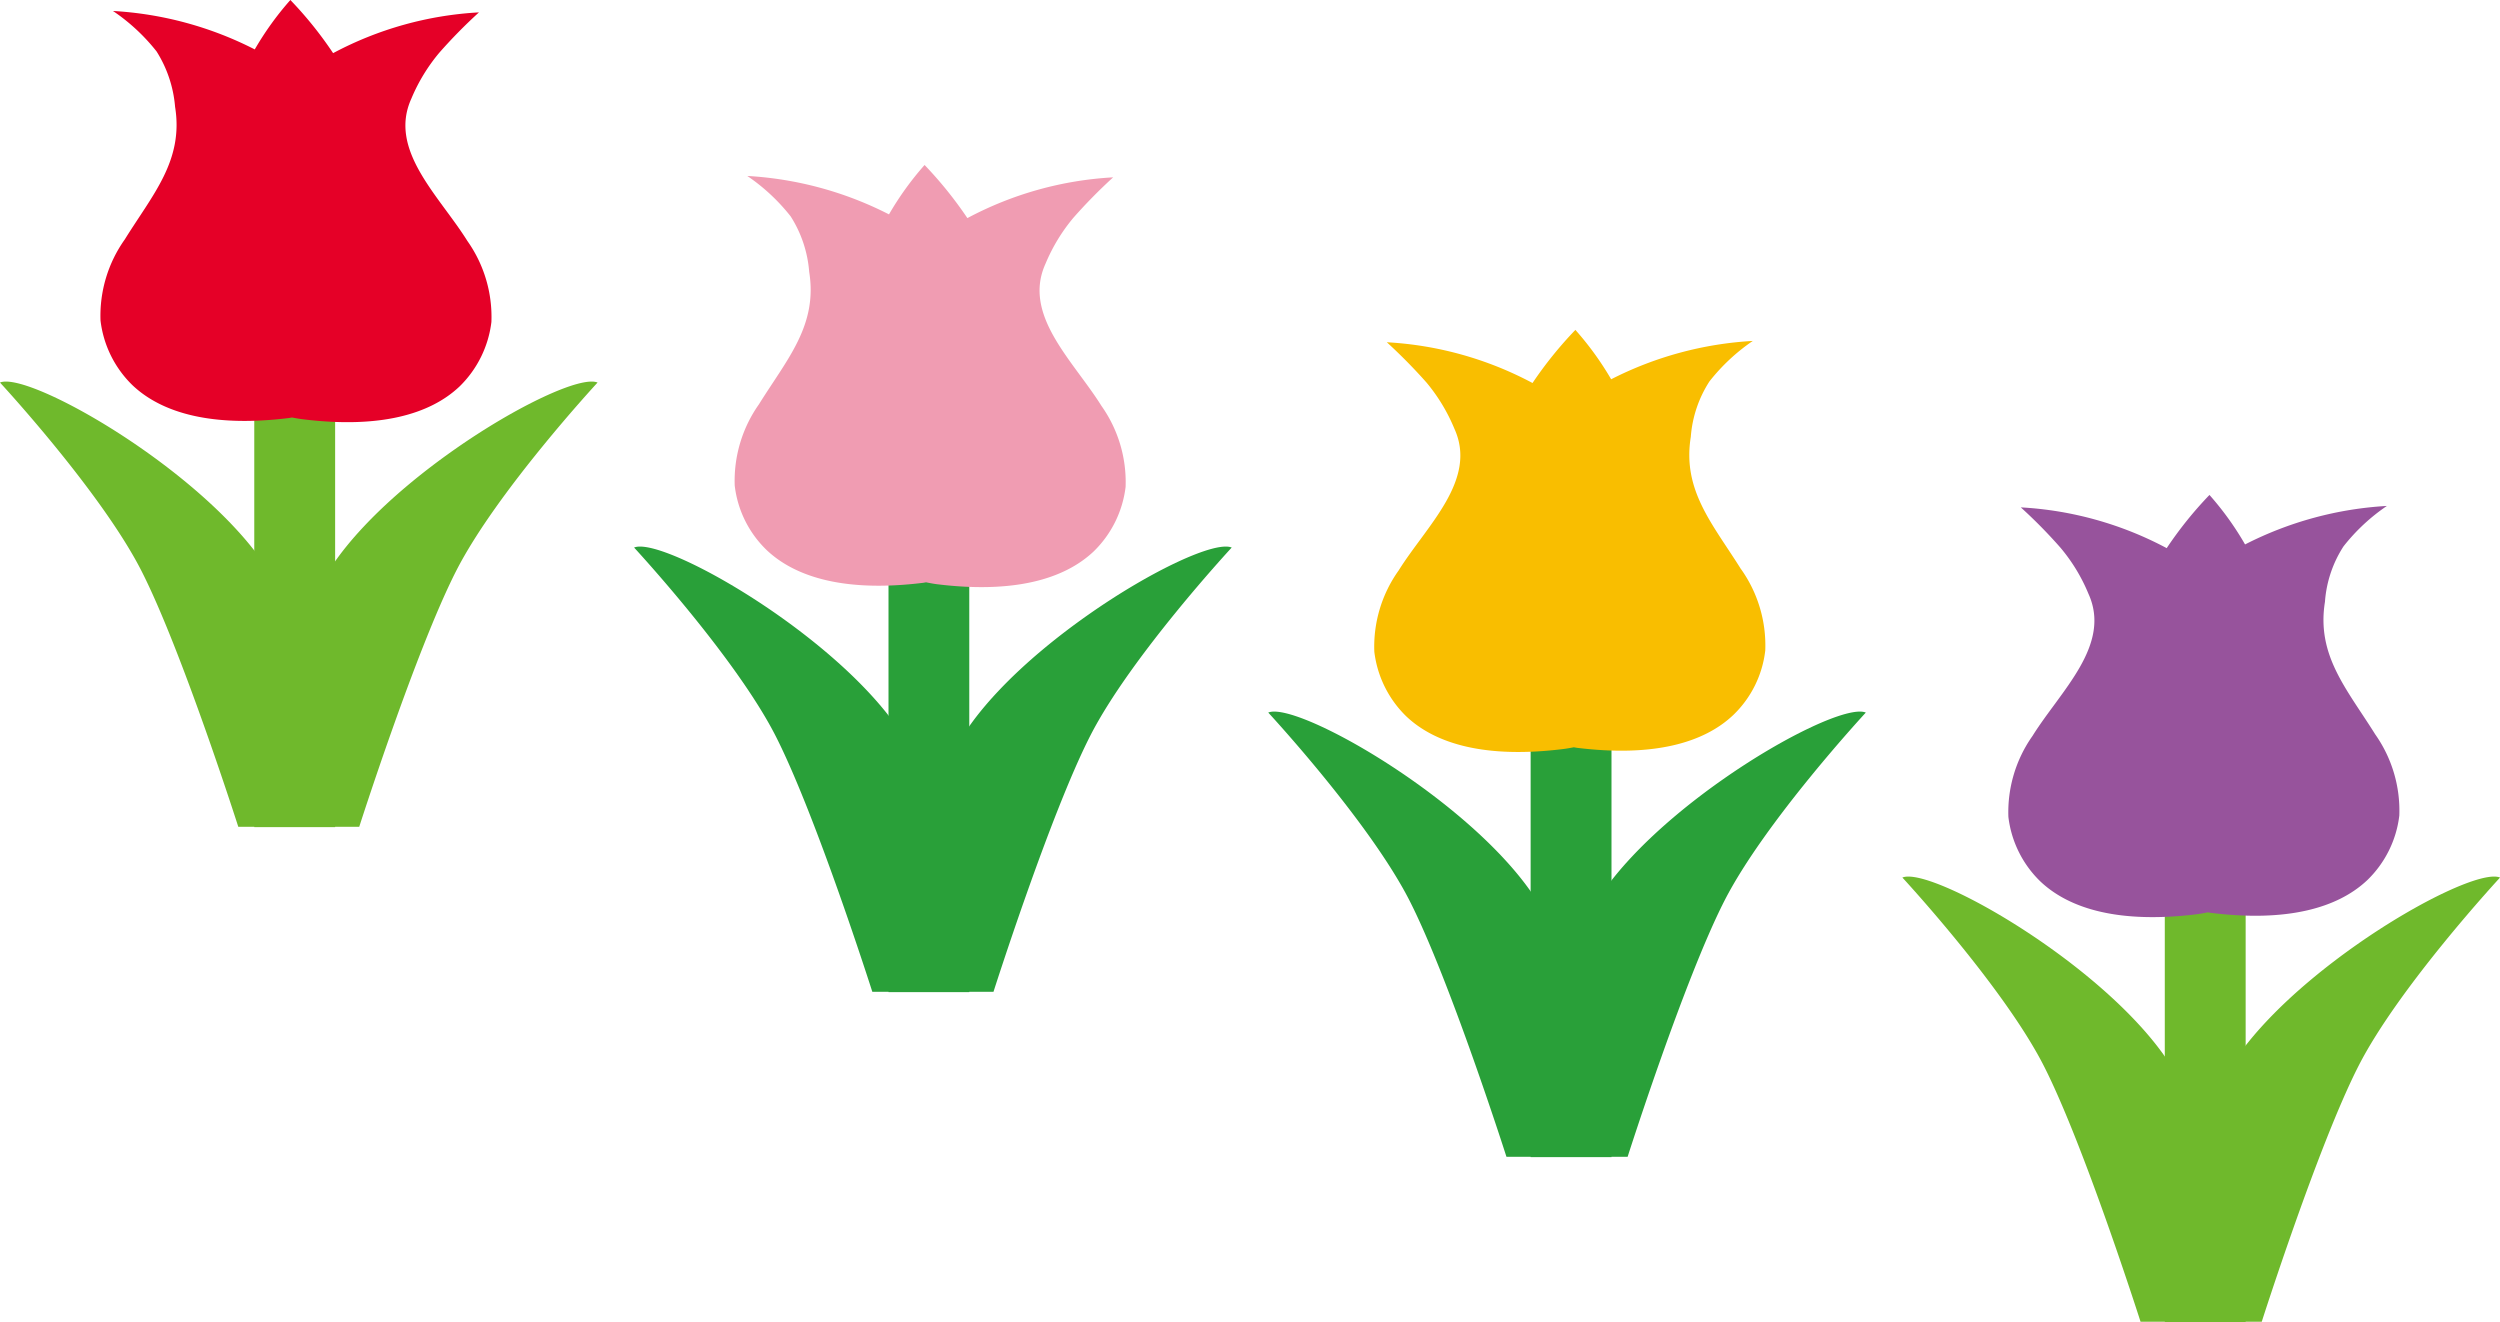
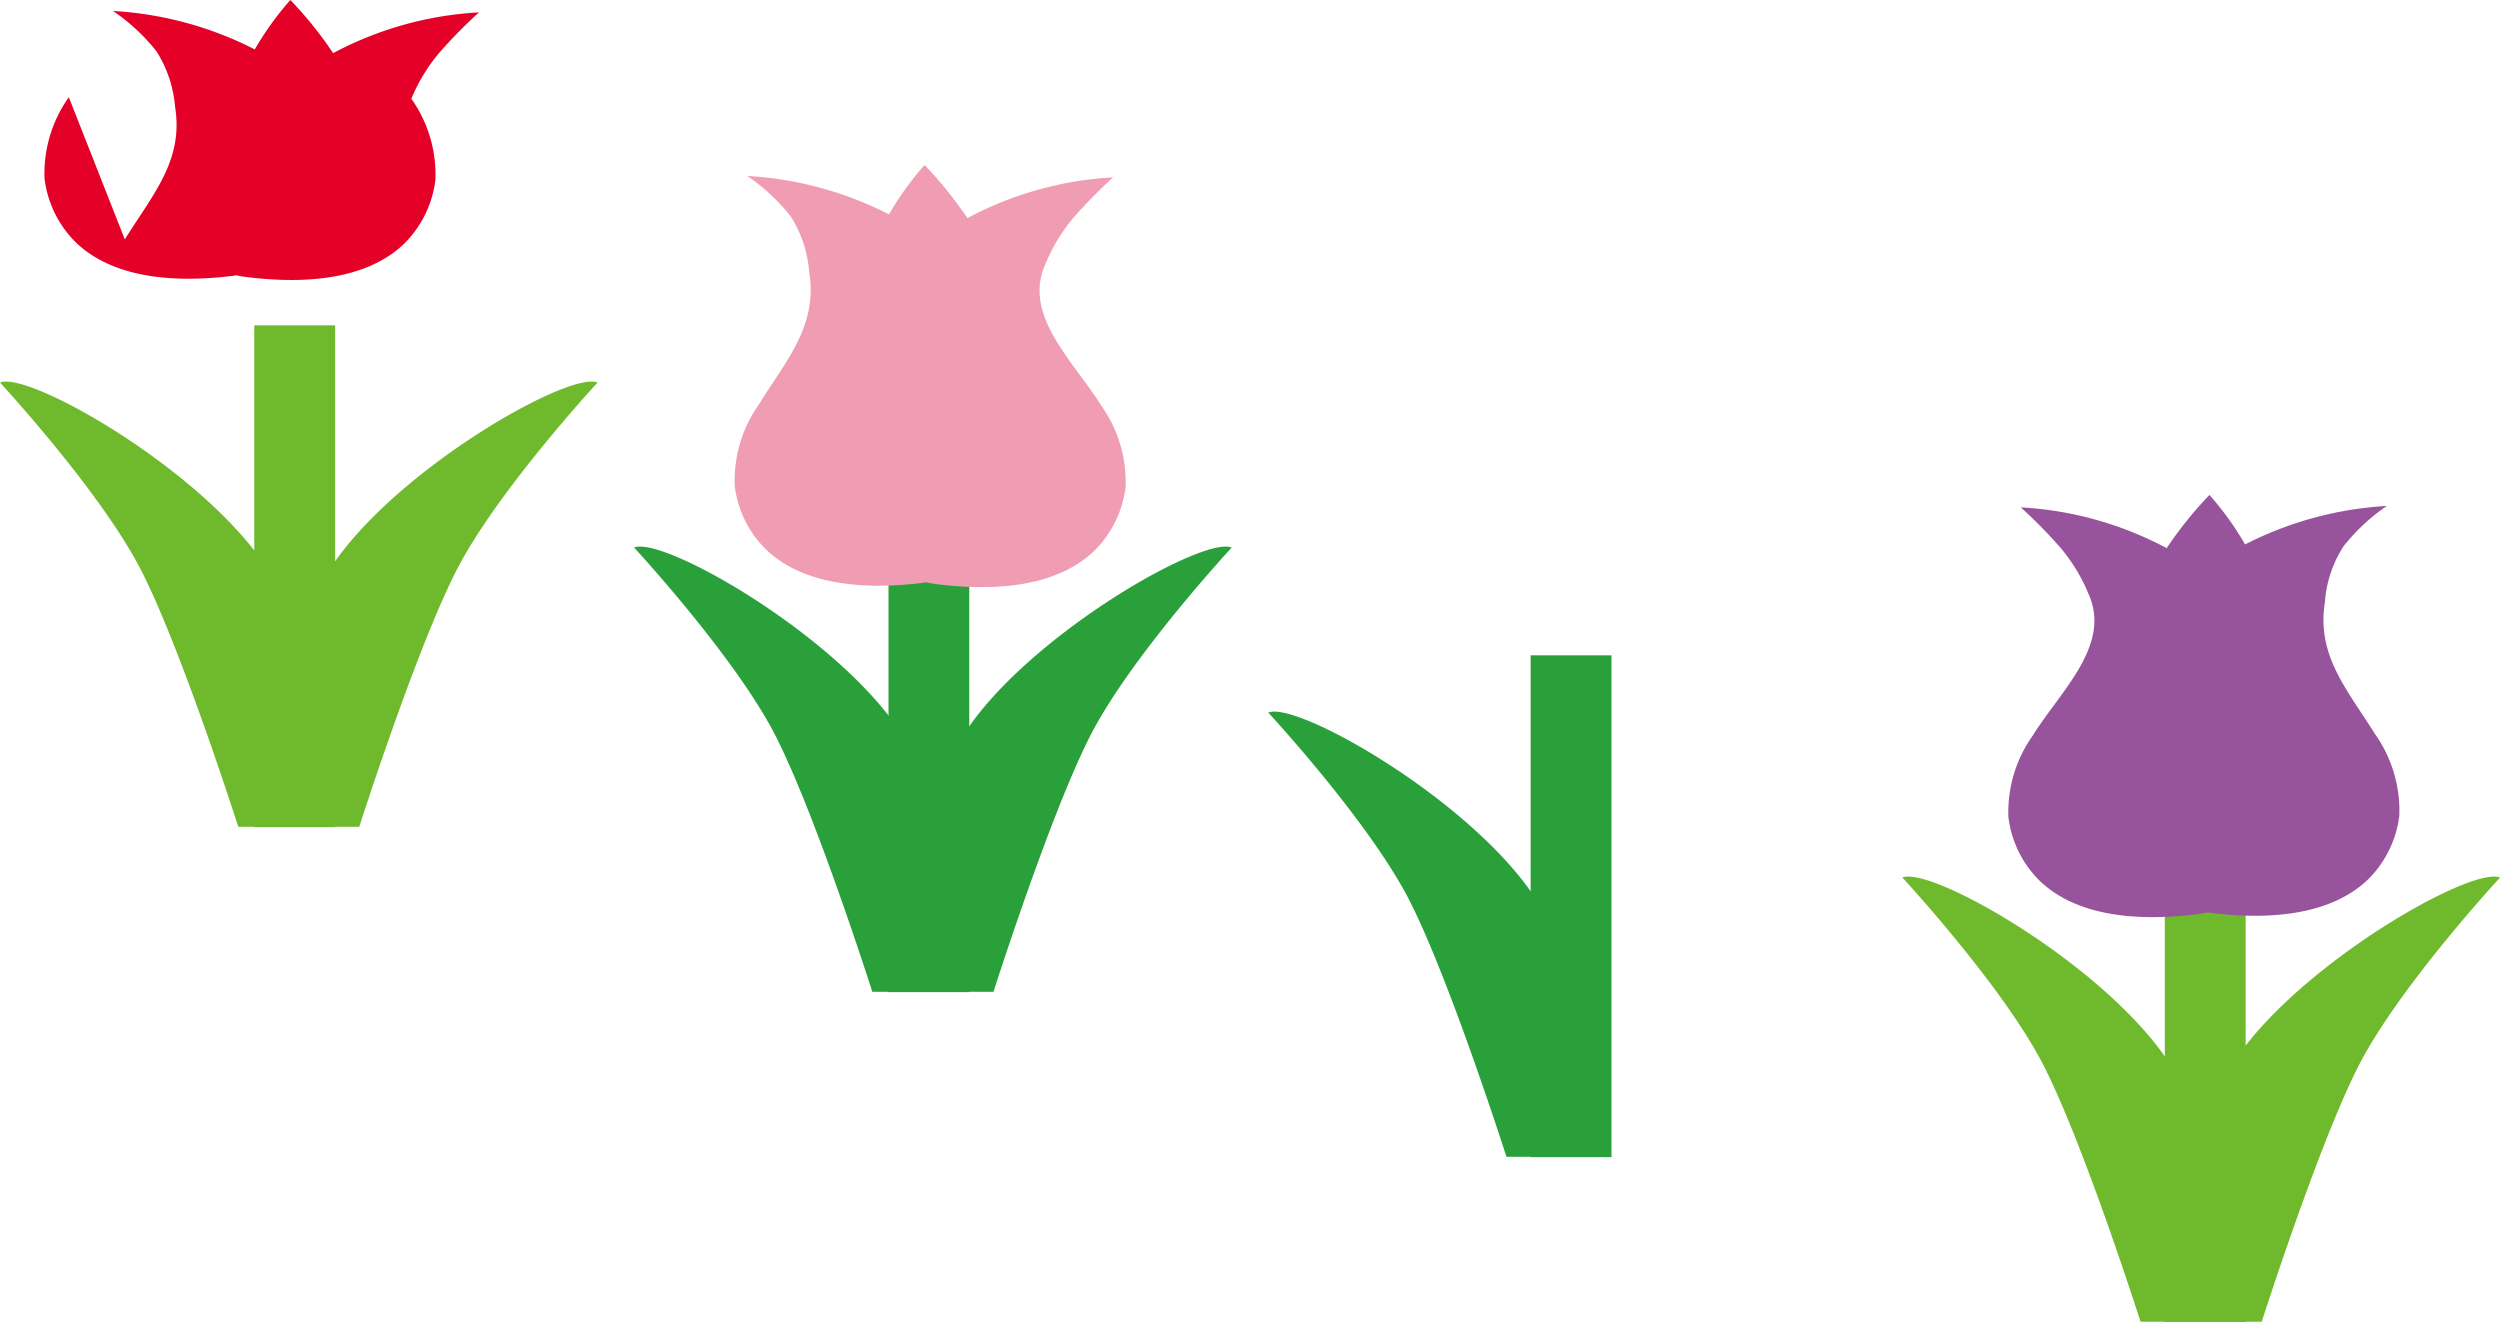
<svg xmlns="http://www.w3.org/2000/svg" height="71.354" viewBox="0 0 134.923 71.354" width="134.923">
  <clipPath id="a">
    <path d="m0 0h134.923v71.354h-134.923z" />
  </clipPath>
  <path d="m13.723 17.559h4.364v27.08h-4.364z" fill="#6fb92c" />
  <g clip-path="url(#a)">
-     <path d="m4.687 12.92c1.513-2.436 3.181-4.256 2.713-7.155a6.605 6.605 0 0 0 -1-2.991 10.455 10.455 0 0 0 -2.352-2.182 19.155 19.155 0 0 1 7.652 2.075 16.442 16.442 0 0 1 1.922-2.667 20.757 20.757 0 0 1 2.307 2.868 18.918 18.918 0 0 1 7.871-2.2 27.636 27.636 0 0 0 -2.142 2.179 9.621 9.621 0 0 0 -1.508 2.479c-1.257 2.774 1.499 5.234 3.022 7.674a7.1 7.1 0 0 1 1.3 4.375 5.833 5.833 0 0 1 -1.718 3.481c-1.607 1.524-4.343 2.273-8.422 1.776-.224-.026-.424-.063-.621-.1-.065.008-.116.023-.186.031-4.083.5-6.822-.252-8.427-1.776a5.824 5.824 0 0 1 -1.722-3.487 7.11 7.11 0 0 1 1.311-4.38" fill="#e50027" transform="translate(2.049)" />
+     <path d="m4.687 12.92c1.513-2.436 3.181-4.256 2.713-7.155a6.605 6.605 0 0 0 -1-2.991 10.455 10.455 0 0 0 -2.352-2.182 19.155 19.155 0 0 1 7.652 2.075 16.442 16.442 0 0 1 1.922-2.667 20.757 20.757 0 0 1 2.307 2.868 18.918 18.918 0 0 1 7.871-2.2 27.636 27.636 0 0 0 -2.142 2.179 9.621 9.621 0 0 0 -1.508 2.479a7.1 7.1 0 0 1 1.3 4.375 5.833 5.833 0 0 1 -1.718 3.481c-1.607 1.524-4.343 2.273-8.422 1.776-.224-.026-.424-.063-.621-.1-.065.008-.116.023-.186.031-4.083.5-6.822-.252-8.427-1.776a5.824 5.824 0 0 1 -1.722-3.487 7.11 7.11 0 0 1 1.311-4.38" fill="#e50027" transform="translate(2.049)" />
    <path d="m26.25 12.819c-1.737-.732-13.733 6.327-15.473 12.21a28.29 28.29 0 0 0 -.652 11.765h3.263s3.059-9.556 5.238-13.823 7.624-10.152 7.624-10.152" fill="#6fb92c" transform="translate(6 7.827)" />
    <path d="m0 12.819c1.741-.732 13.723 6.327 15.472 12.21a28.4 28.4 0 0 1 .657 11.765h-3.269s-3.054-9.557-5.233-13.824-7.627-10.151-7.627-10.151" fill="#6fb92c" transform="translate(0 7.827)" />
    <path d="m0 0h4.359v27.08h-4.359z" fill="#29a039" transform="translate(47.952 26.464)" />
    <path d="m25.9 18.438c1.513-2.433 3.181-4.254 2.713-7.153a6.487 6.487 0 0 0 -1-2.992 10.458 10.458 0 0 0 -2.341-2.181 19.164 19.164 0 0 1 7.648 2.074 16.465 16.465 0 0 1 1.921-2.666 21.525 21.525 0 0 1 2.31 2.867 18.91 18.91 0 0 1 7.867-2.2 28.194 28.194 0 0 0 -2.145 2.181 9.608 9.608 0 0 0 -1.505 2.479c-1.261 2.773 1.492 5.233 3.015 7.669a7.123 7.123 0 0 1 1.307 4.375 5.829 5.829 0 0 1 -1.718 3.48c-1.612 1.526-4.346 2.276-8.43 1.779-.219-.027-.419-.066-.616-.106-.069.006-.124.024-.189.029-4.08.5-6.817-.252-8.422-1.773a5.758 5.758 0 0 1 -1.721-3.481 7.157 7.157 0 0 1 1.305-4.38" fill="#f09cb2" transform="translate(15.058 3.384)" />
    <path d="m47.465 18.339c-1.745-.732-13.731 6.327-15.476 12.208a28.391 28.391 0 0 0 -.648 11.766h3.268s3.046-9.558 5.227-13.825 7.63-10.15 7.63-10.15" fill="#29a039" transform="translate(19.009 11.212)" />
    <path d="m21.214 18.339c1.744-.732 13.731 6.327 15.478 12.208a28.407 28.407 0 0 1 .65 11.766h-3.271s-3.046-9.558-5.228-13.825-7.629-10.15-7.629-10.15" fill="#29a039" transform="translate(13.007 11.212)" />
    <path d="m0 0h4.364v27.081h-4.364z" fill="#6fb92c" transform="translate(116.832 44.273)" />
    <path d="m87 29.48c-1.52-2.434-3.181-4.254-2.713-7.153a6.341 6.341 0 0 1 1-2.991 10.386 10.386 0 0 1 2.342-2.184 19.2 19.2 0 0 0 -7.654 2.078 16.15 16.15 0 0 0 -1.921-2.671 20.708 20.708 0 0 0 -2.308 2.871 18.917 18.917 0 0 0 -7.874-2.2 26.826 26.826 0 0 1 2.144 2.179 9.432 9.432 0 0 1 1.505 2.479c1.266 2.773-1.494 5.235-3.012 7.669a7.134 7.134 0 0 0 -1.307 4.375 5.8 5.8 0 0 0 1.72 3.48c1.607 1.526 4.341 2.276 8.425 1.779.218-.029.416-.065.621-.106.061.01.121.024.184.031 4.083.5 6.819-.253 8.427-1.776a5.8 5.8 0 0 0 1.721-3.478 7.14 7.14 0 0 0 -1.3-4.382" fill="#97539c" transform="translate(41.189 10.153)" />
    <path d="m63.646 29.38c1.741-.732 13.728 6.327 15.47 12.208a28.368 28.368 0 0 1 .653 11.765h-3.269s-3.048-9.553-5.227-13.822-7.627-10.151-7.627-10.151" fill="#6fb92c" transform="translate(39.024 17.981)" />
    <path d="m89.9 29.38c-1.742-.732-13.728 6.327-15.47 12.208a28.322 28.322 0 0 0 -.658 11.765h3.267s3.05-9.555 5.231-13.821 7.63-10.152 7.63-10.152" fill="#6fb92c" transform="translate(45.025 17.981)" />
    <path d="m0 0h4.364v27.081h-4.364z" fill="#29a039" transform="translate(82.607 35.368)" />
-     <path d="m65.787 23.958c-1.52-2.434-3.184-4.252-2.715-7.151a6.384 6.384 0 0 1 1.007-2.992 10.483 10.483 0 0 1 2.339-2.184 19.162 19.162 0 0 0 -7.644 2.069 16.6 16.6 0 0 0 -1.931-2.665 21.279 21.279 0 0 0 -2.313 2.867 18.909 18.909 0 0 0 -7.864-2.2 29.175 29.175 0 0 1 2.145 2.178 9.6 9.6 0 0 1 1.5 2.483c1.268 2.771-1.494 5.233-3.012 7.664a7.079 7.079 0 0 0 -1.307 4.378 5.833 5.833 0 0 0 1.718 3.48c1.607 1.528 4.346 2.276 8.432 1.776.213-.024.418-.063.618-.1.065.01.121.024.184.031 4.084.5 6.822-.252 8.424-1.776a5.738 5.738 0 0 0 1.723-3.481 7.113 7.113 0 0 0 -1.3-4.378" fill="#f9be00" transform="translate(28.179 6.769)" />
    <g fill="#29a039">
      <path d="m42.431 23.86c1.737-.734 13.723 6.324 15.473 12.207a28.264 28.264 0 0 1 .648 11.766h-3.266s-3.055-9.555-5.23-13.823-7.625-10.15-7.625-10.15" transform="translate(26.016 14.597)" />
-       <path d="m68.68 23.86c-1.745-.734-13.726 6.324-15.472 12.207a28.376 28.376 0 0 0 -.657 11.766h3.275s3.047-9.555 5.228-13.823 7.626-10.15 7.626-10.15" transform="translate(32.016 14.597)" />
    </g>
  </g>
</svg>